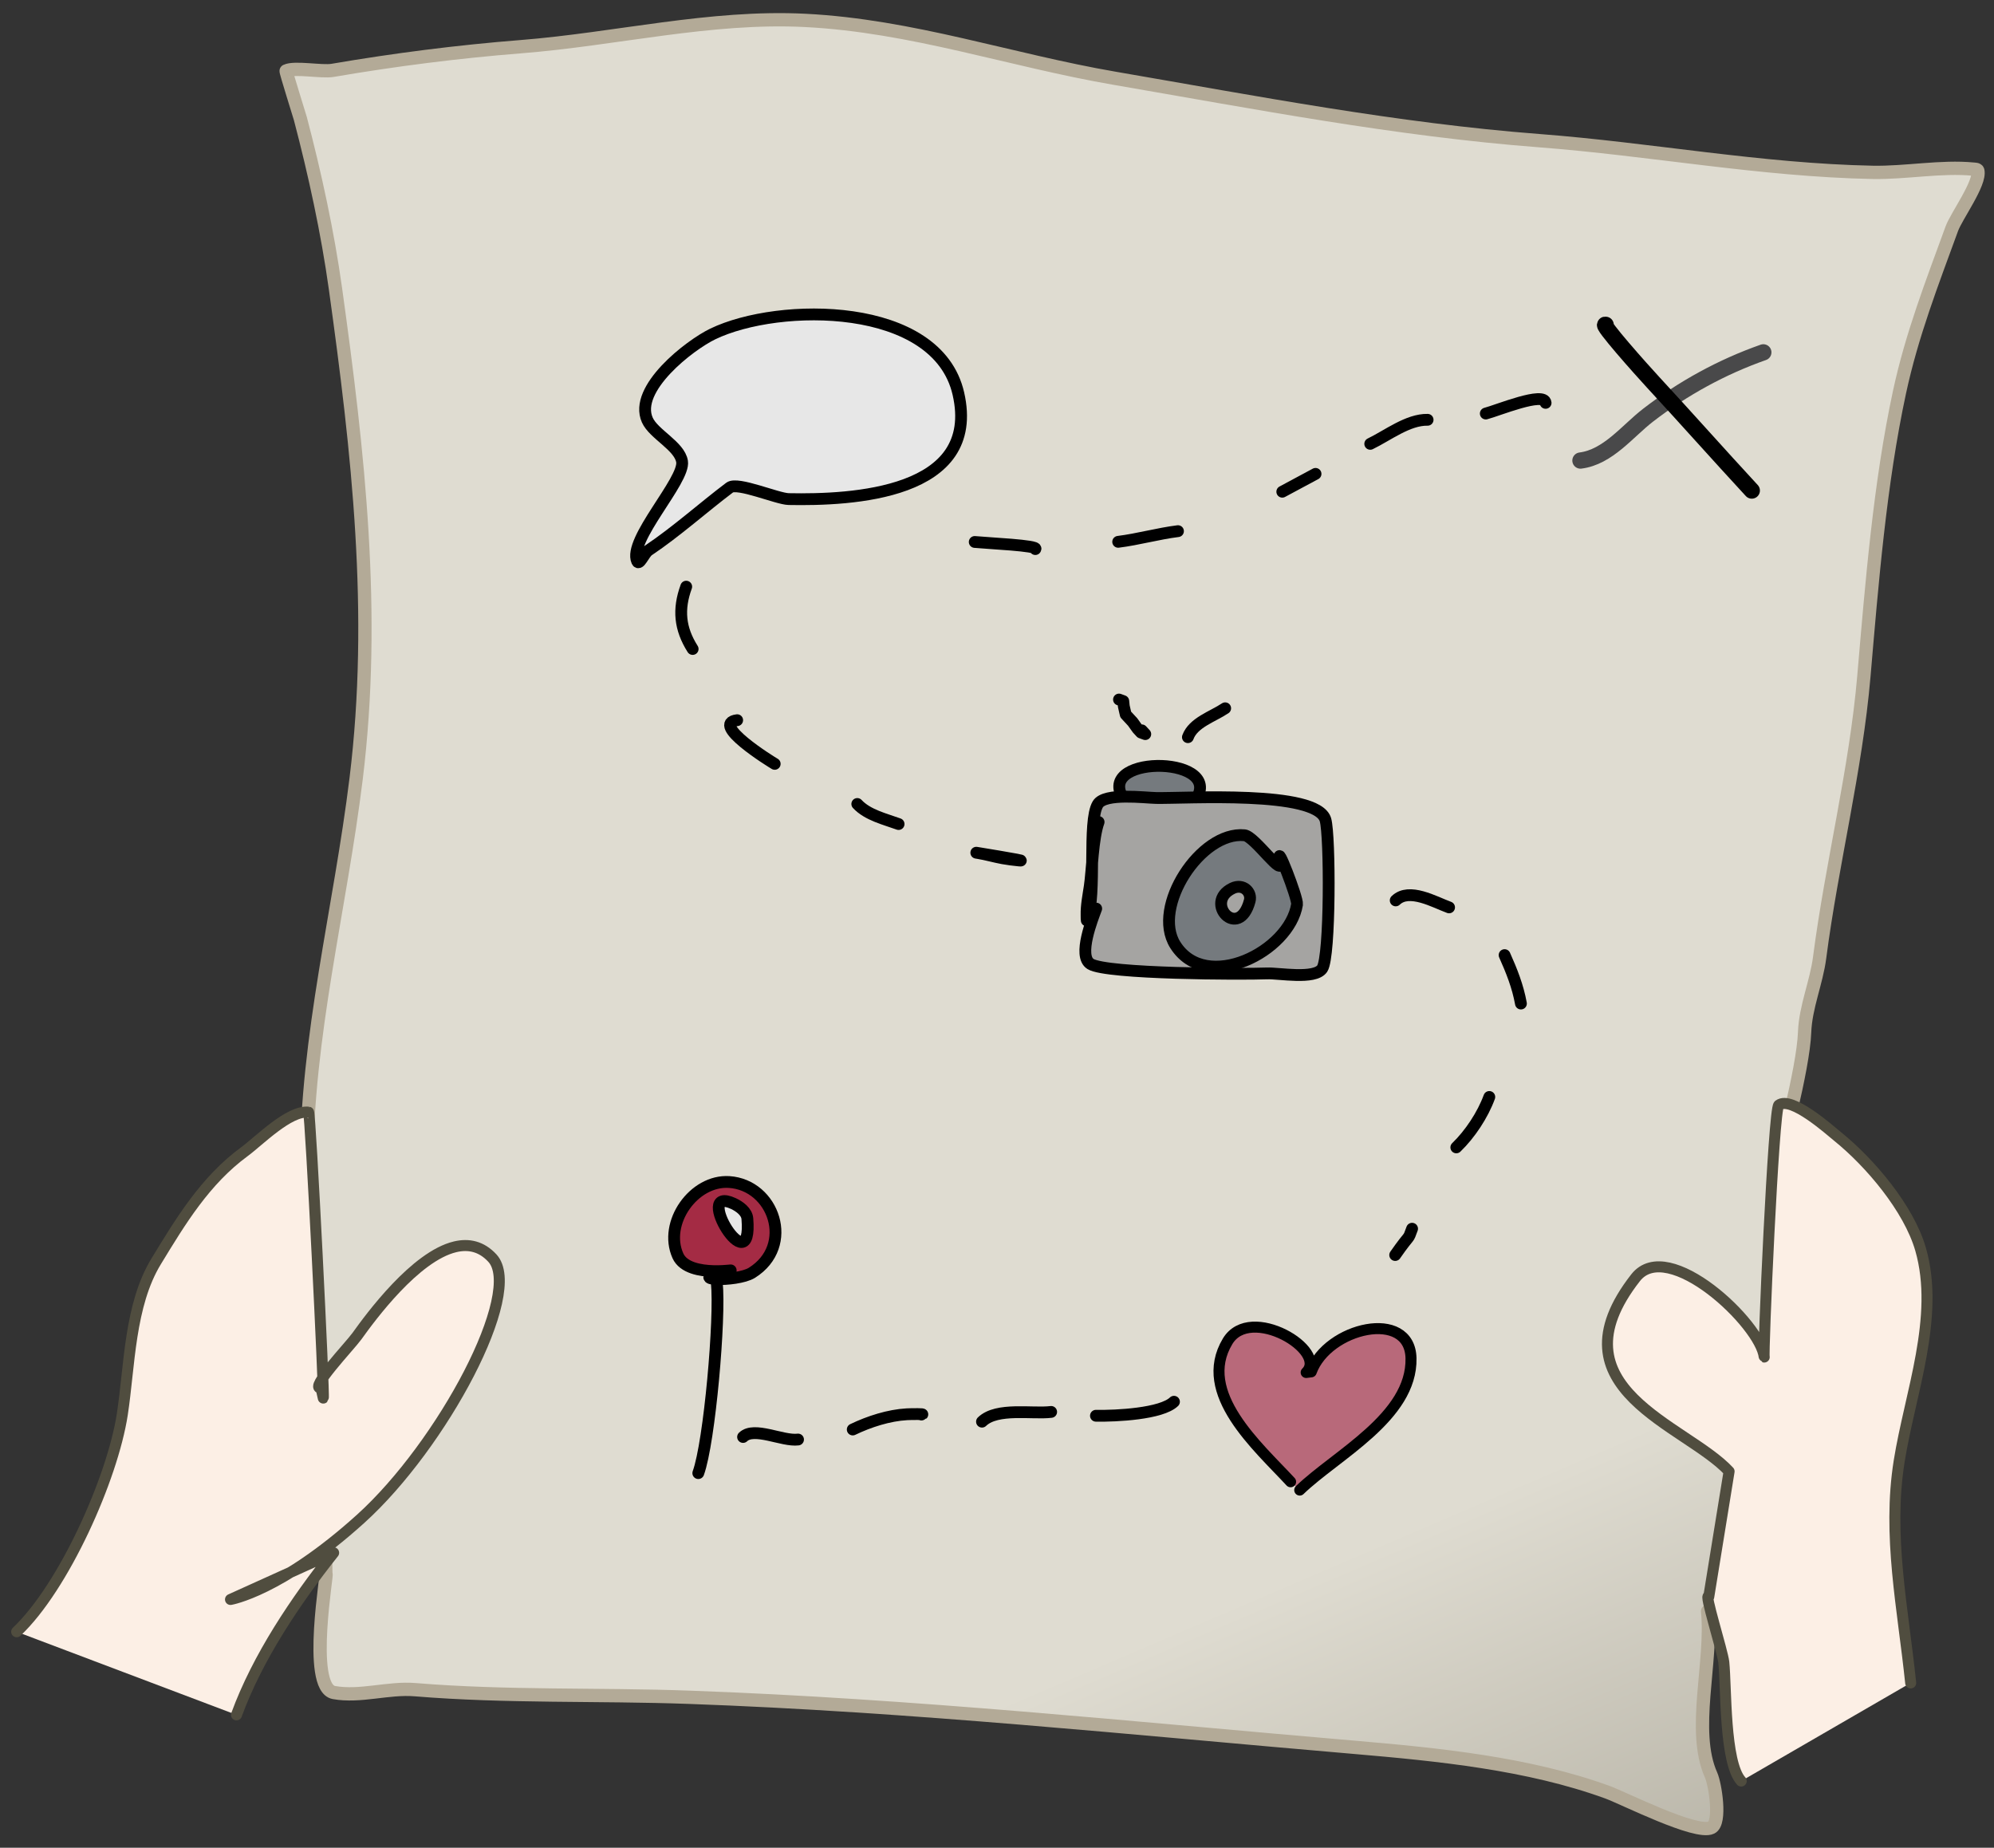
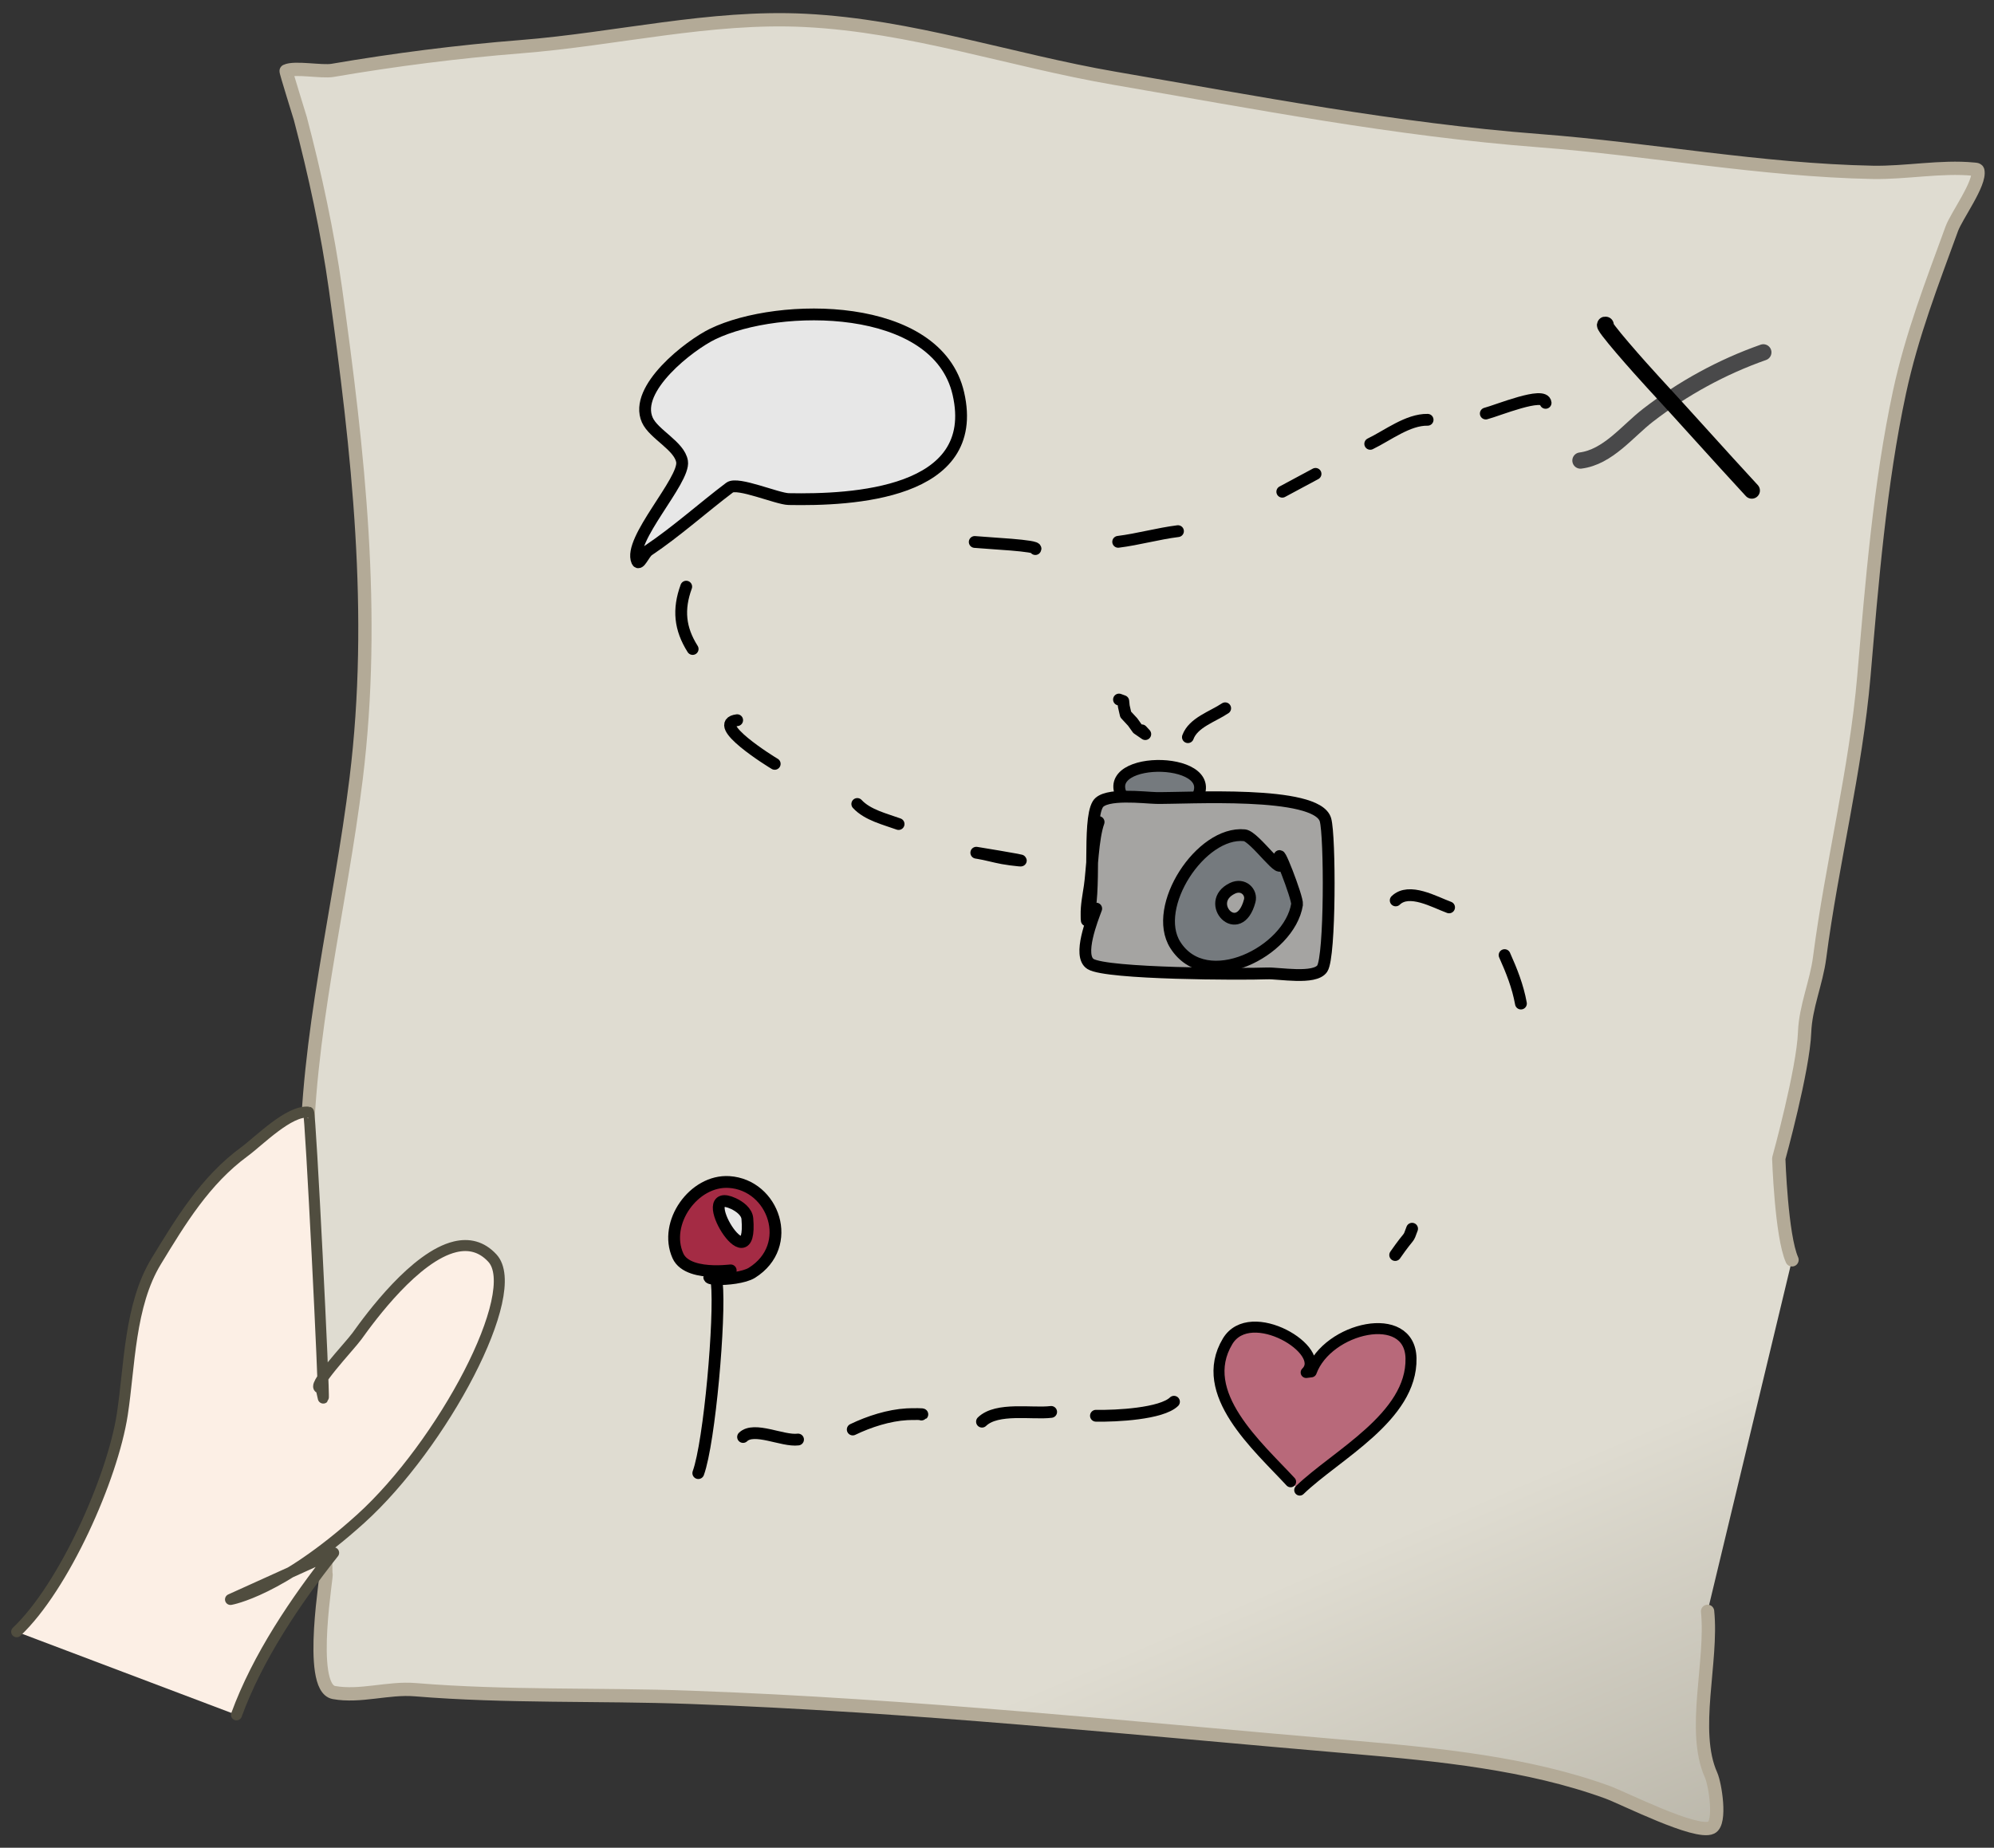
<svg xmlns="http://www.w3.org/2000/svg" xmlns:ns1="http://vectornator.io" height="100%" stroke-miterlimit="10" style="fill-rule:nonzero;clip-rule:evenodd;stroke-linecap:round;stroke-linejoin:round;" version="1.1" viewBox="0 0 150 139" width="100%" xml:space="preserve">
  <rect x="0" y="0" width="150" height="139" fill="#333333" stroke="none" />
  <defs>
    <linearGradient gradientTransform="matrix(1.047 -0.08 0.08 1.047 -8.974 -2.337)" gradientUnits="userSpaceOnUse" id="LinearGradient" x1="111.468" x2="148.58" y1="116.049" y2="224.889">
      <stop offset="0" stop-color="#dfdcd1" />
      <stop offset="1" stop-color="#524c3a" />
    </linearGradient>
  </defs>
  <g id="Ebene-1" ns1:layerName="Ebene 1">
    <path d="M134.806 94.775C134.002 92.981 133.808 87.15 133.808 87.15C133.808 87.15 135.651 80.483 135.754 77.639C135.823 75.752 136.643 73.901 136.883 72.036C137.794 65.015 139.606 57.919 140.211 50.881C140.815 43.864 141.412 36.383 142.893 29.491C143.816 25.199 145.343 21.273 146.827 17.203C147.175 16.249 148.997 13.775 148.784 12.842C148.757 12.728 148.574 12.736 148.461 12.724C146.028 12.485 143.351 13.014 140.876 12.966C132.444 12.8 124.16 11.221 115.784 10.581C105.035 9.758 94.454 7.712 83.853 5.889C75.985 4.536 68.61 1.941 60.576 1.535C53.443 1.173 46.334 2.946 39.195 3.511C34.447 3.886 29.718 4.49 25.015 5.294C24.2 5.433 22.162 5.029 21.526 5.337C21.48 5.358 22.545 8.732 22.595 8.922C23.686 13.065 24.648 17.49 25.237 21.728C26.941 33.988 28.32 46.118 26.791 58.573C25.581 68.427 23.06 77.899 23.06 87.851C23.06 91.079 23.665 94.274 23.733 97.462C23.753 98.406 23.928 103.339 24.31 102.97L24.512 118.457C24.717 117.895 23.069 126.951 25.118 127.324C27.098 127.684 29.203 126.942 31.23 127.11C38.1 127.675 44.967 127.433 51.864 127.682C68.567 128.279 85.238 130.02 101.868 131.445C108.178 131.986 114.978 132.656 120.929 134.826C122.155 135.273 127.593 138.036 128.735 137.486C129.493 137.121 129.02 134.206 128.716 133.531C127.223 130.204 128.842 124.982 128.454 121.216" fill="url(#LinearGradient)" fill-rule="nonzero" opacity="1" stroke="#b3aa97" stroke-linecap="round" stroke-linejoin="round" stroke-width="1" ns1:layerName="path" />
    <path d="M1.254 122.752C4.81 119.39 8.462 111.206 9.201 106.393C9.757 102.772 9.735 98.191 11.747 94.889C13.593 91.857 15.436 88.802 18.388 86.637C19.486 85.831 21.744 83.51 23.213 83.665C23.355 83.679 24.422 105.075 24.319 105.173L24.149 104.415C23.188 104.535 26.324 101.251 26.852 100.513C27.884 99.07 31.24 94.505 34.24 93.793C35.247 93.554 36.213 93.749 37.038 94.642C39.413 97.21 33.267 108.713 27.122 114.263C21.102 119.7 17.34 120.323 17.34 120.323L25.098 116.813C22.262 120.381 19.37 124.673 17.79 129.004" fill="#fcefe5" fill-rule="nonzero" opacity="1" stroke="#504d3f" stroke-linecap="round" stroke-linejoin="round" stroke-width="0.828" ns1:layerName="Kurve 2" />
-     <path d="M143.732 126.602C143.155 121.009 141.973 115.547 142.865 109.933C143.675 104.838 145.945 99.072 144.478 93.98C143.59 90.896 140.668 87.462 138.245 85.504C137.636 85.01 134.751 82.422 133.808 83.133C133.417 83.428 132.604 102.046 132.715 102.087L132.715 102.087C132.461 99.63 125.48 92.995 123.037 96.122C116.523 104.457 126.842 107.196 130.072 110.69L128.543 120.123C128.14 119.687 129.589 124.225 129.674 125.047C129.868 126.93 129.713 132.608 130.985 133.983" fill="#fcefe5" fill-rule="nonzero" opacity="1" stroke="#504d3f" stroke-linecap="round" stroke-linejoin="round" stroke-width="0.828" ns1:layerName="Kurve 3" />
    <path d="M132.648 26.506C129.53 27.603 126.607 29.204 123.973 31.237C122.425 32.432 120.96 34.386 118.89 34.646" fill="none" opacity="1" stroke="#49494a" stroke-linecap="round" stroke-linejoin="round" stroke-width="1.222" ns1:layerName="path 1" />
    <path d="M120.787 24.435C120.321 24.265 123.48 27.812 124.337 28.738C126.849 31.455 129.253 34.17 131.78 36.903" fill="none" opacity="1" stroke="#000000" stroke-linecap="round" stroke-linejoin="round" stroke-width="1.222" ns1:layerName="path 2" />
    <path d="M116.269 30.306C116.177 29.419 112.644 30.885 111.77 31.109" fill="none" opacity="1" stroke="#000000" stroke-linecap="round" stroke-linejoin="round" stroke-width="0.888" ns1:layerName="path 3" />
    <path d="M107.393 31.58C105.917 31.551 104.388 32.757 103.077 33.389" fill="none" opacity="1" stroke="#000000" stroke-linecap="round" stroke-linejoin="round" stroke-width="0.888" ns1:layerName="path 4" />
    <path d="M98.962 35.648L96.461 36.991" fill="none" opacity="1" stroke="#000000" stroke-linecap="round" stroke-linejoin="round" stroke-width="0.888" ns1:layerName="path 5" />
    <path d="M88.614 39.957C87.103 40.147 85.62 40.571 84.116 40.76" fill="none" opacity="1" stroke="#000000" stroke-linecap="round" stroke-linejoin="round" stroke-width="0.888" ns1:layerName="path 6" />
    <path d="M77.883 41.306C78.163 41.036 74.296 40.867 73.325 40.771" fill="none" opacity="1" stroke="#000000" stroke-linecap="round" stroke-linejoin="round" stroke-width="0.888" ns1:layerName="path 7" />
    <path d="M51.308 34.715C51.547 36.137 47.214 40.629 47.93 42.223C48.089 42.578 48.452 41.622 48.777 41.404C50.901 39.979 52.913 38.167 54.889 36.678C55.481 36.232 58.475 37.528 59.326 37.545C64.043 37.637 73.836 37.201 72.094 29.608C70.498 22.652 58.597 22.722 53.618 25.124C51.88 25.963 47.636 29.238 48.696 31.6C49.177 32.672 51.111 33.535 51.308 34.715Z" fill="#e7e7e7" fill-rule="nonzero" opacity="1" stroke="#000000" stroke-linecap="round" stroke-linejoin="round" stroke-width="0.888" ns1:layerName="path 8" />
    <path d="M84.923 60.603C81.507 56.907 91.291 56.679 90.188 59.704" fill="#757a7e" fill-rule="nonzero" opacity="1" stroke="#000000" stroke-linecap="round" stroke-linejoin="round" stroke-width="0.888" ns1:layerName="path 9" />
    <path d="M82.644 61.839C82.207 63.039 82.148 65.531 81.978 66.672C81.872 67.389 81.721 68.111 81.737 68.839C81.739 68.97 81.732 69.353 81.777 69.23C82.504 67.236 81.799 61.804 82.584 60.502C83.111 59.626 86.11 60.014 86.961 60.03C89.205 60.074 99.061 59.426 99.709 61.672C100.057 62.881 100.074 71.952 99.467 72.862C98.904 73.706 96.196 73.191 95.311 73.227C93.463 73.301 83.26 73.274 82.039 72.521C81.052 71.913 82.189 69.102 82.463 68.352" fill="#a5a4a2" fill-rule="nonzero" opacity="1" stroke="#000000" stroke-linecap="round" stroke-linejoin="round" stroke-width="0.888" ns1:layerName="path 10" />
    <path d="M51.621 44.133C50.996 45.847 51.139 47.295 52.105 48.821" fill="none" opacity="1" stroke="#000000" stroke-linecap="round" stroke-linejoin="round" stroke-width="0.888" ns1:layerName="path 11" />
    <path d="M55.454 54.178C53.383 54.438 57.984 57.295 58.278 57.463" fill="none" opacity="1" stroke="#000000" stroke-linecap="round" stroke-linejoin="round" stroke-width="0.888" ns1:layerName="path 12" />
    <path d="M64.49 60.481C65.26 61.314 66.583 61.62 67.597 61.99" fill="none" opacity="1" stroke="#000000" stroke-linecap="round" stroke-linejoin="round" stroke-width="0.888" ns1:layerName="path 13" />
    <path d="M75.433 64.566C74.807 64.453 74.195 64.269 73.567 64.168C72.535 64.002 77.695 64.832 76.653 64.73C76.245 64.689 75.837 64.64 75.433 64.566Z" fill="none" opacity="1" stroke="#000000" stroke-linecap="round" stroke-linejoin="round" stroke-width="0.888" ns1:layerName="path 14" />
    <path d="M96.3 64.752C96.661 66.246 94.402 62.911 93.617 62.834C90.331 62.51 86.605 68.23 88.413 71.087C90.733 74.753 97.006 71.588 97.571 68.035C97.644 67.574 95.907 63.13 96.3 64.752Z" fill="#757a7e" fill-rule="nonzero" opacity="1" stroke="#000000" stroke-linecap="round" stroke-linejoin="round" stroke-width="0.888" ns1:layerName="path 15" />
    <path d="M94.01 67.771C94.185 67.123 93.526 66.432 92.709 66.826C90.504 67.89 93.193 70.806 94.01 67.771Z" fill="#a5a4a2" fill-rule="nonzero" opacity="1" stroke="#000000" stroke-linecap="round" stroke-linejoin="round" stroke-width="0.888" ns1:layerName="path 16" />
    <path d="M89.361 55.455C89.762 54.355 91.219 53.916 92.165 53.282" fill="none" opacity="1" stroke="#000000" stroke-linecap="round" stroke-linejoin="round" stroke-width="0.888" ns1:layerName="path 17" />
-     <path d="M85.891 54.941L86.154 55.225L85.831 55.107L85.569 54.823L85.206 54.315L84.943 54.031L84.681 53.748L84.54 53.132L84.5 52.742L84.177 52.624" fill="none" opacity="1" stroke="#000000" stroke-linecap="round" stroke-linejoin="round" stroke-width="0.888" ns1:layerName="path 18" />
+     <path d="M85.891 54.941L86.154 55.225L85.569 54.823L85.206 54.315L84.943 54.031L84.681 53.748L84.54 53.132L84.5 52.742L84.177 52.624" fill="none" opacity="1" stroke="#000000" stroke-linecap="round" stroke-linejoin="round" stroke-width="0.888" ns1:layerName="path 18" />
    <path d="M104.993 67.735C106.007 66.756 107.909 67.859 109.008 68.26" fill="none" opacity="1" stroke="#000000" stroke-linecap="round" stroke-linejoin="round" stroke-width="0.888" ns1:layerName="path 19" />
    <path d="M113.184 71.85C113.719 73.044 114.18 74.203 114.413 75.494" fill="none" opacity="1" stroke="#000000" stroke-linecap="round" stroke-linejoin="round" stroke-width="0.888" ns1:layerName="path 20" />
-     <path d="M112.034 82.521C111.543 83.866 110.588 85.315 109.552 86.315" fill="none" opacity="1" stroke="#000000" stroke-linecap="round" stroke-linejoin="round" stroke-width="0.888" ns1:layerName="path 21" />
    <path d="M106.225 92.433C105.873 93.395 106.17 92.668 104.954 94.412" fill="none" opacity="1" stroke="#000000" stroke-linecap="round" stroke-linejoin="round" stroke-width="0.888" ns1:layerName="path 22" />
    <path d="M97.773 112.094C100.511 109.449 106.237 106.588 106.144 102.178C106.064 98.428 99.864 99.846 98.64 103.2L98.257 103.248C99.939 101.622 94.062 98.055 92.347 100.904C89.994 104.813 94.627 108.807 97.087 111.469" fill="#b8697a" fill-rule="nonzero" opacity="1" stroke="#000000" stroke-linecap="round" stroke-linejoin="round" stroke-width="0.828" ns1:layerName="path 23" />
    <path d="M88.313 105.449C87.374 106.356 83.986 106.533 82.443 106.503" fill="none" opacity="1" stroke="#000000" stroke-linecap="round" stroke-linejoin="round" stroke-width="0.888" ns1:layerName="path 24" />
    <path d="M79.074 106.215C77.675 106.39 75.002 105.854 73.871 106.948" fill="none" opacity="1" stroke="#000000" stroke-linecap="round" stroke-linejoin="round" stroke-width="0.888" ns1:layerName="path 25" />
    <path d="M69.312 106.413C69.673 106.368 68.586 106.371 68.223 106.391C66.867 106.466 65.381 106.943 64.148 107.537" fill="none" opacity="1" stroke="#000000" stroke-linecap="round" stroke-linejoin="round" stroke-width="0.888" ns1:layerName="path 26" />
    <path d="M52.53 110.818C53.379 108.489 54.196 99.131 53.921 96.476" fill="none" opacity="1" stroke="#000000" stroke-linecap="round" stroke-linejoin="round" stroke-width="0.888" ns1:layerName="path 27" />
    <path d="M54.688 95.628C51.248 96.329 55.415 96.467 56.563 95.749C59.817 93.71 58.21 89.135 54.849 88.92C52.191 88.75 49.887 91.996 50.996 94.47C51.813 96.29 56.105 95.339 54.688 95.628Z" fill="#a42b44" fill-rule="nonzero" opacity="1" stroke="#000000" stroke-linecap="round" stroke-linejoin="round" stroke-width="0.888" ns1:layerName="path 28" />
    <path d="M56.221 91.676C56.177 91.153 55.636 90.757 55.172 90.541C52.022 89.077 56.645 96.753 56.221 91.676Z" fill="#e7e7e7" fill-rule="nonzero" opacity="1" stroke="#000000" stroke-linecap="round" stroke-linejoin="round" stroke-width="0.888" ns1:layerName="path 29" />
    <path d="M55.898 108.1C56.733 107.293 58.869 108.439 60.033 108.292" fill="none" opacity="1" stroke="#000000" stroke-linecap="round" stroke-linejoin="round" stroke-width="0.888" ns1:layerName="path 30" />
  </g>
</svg>